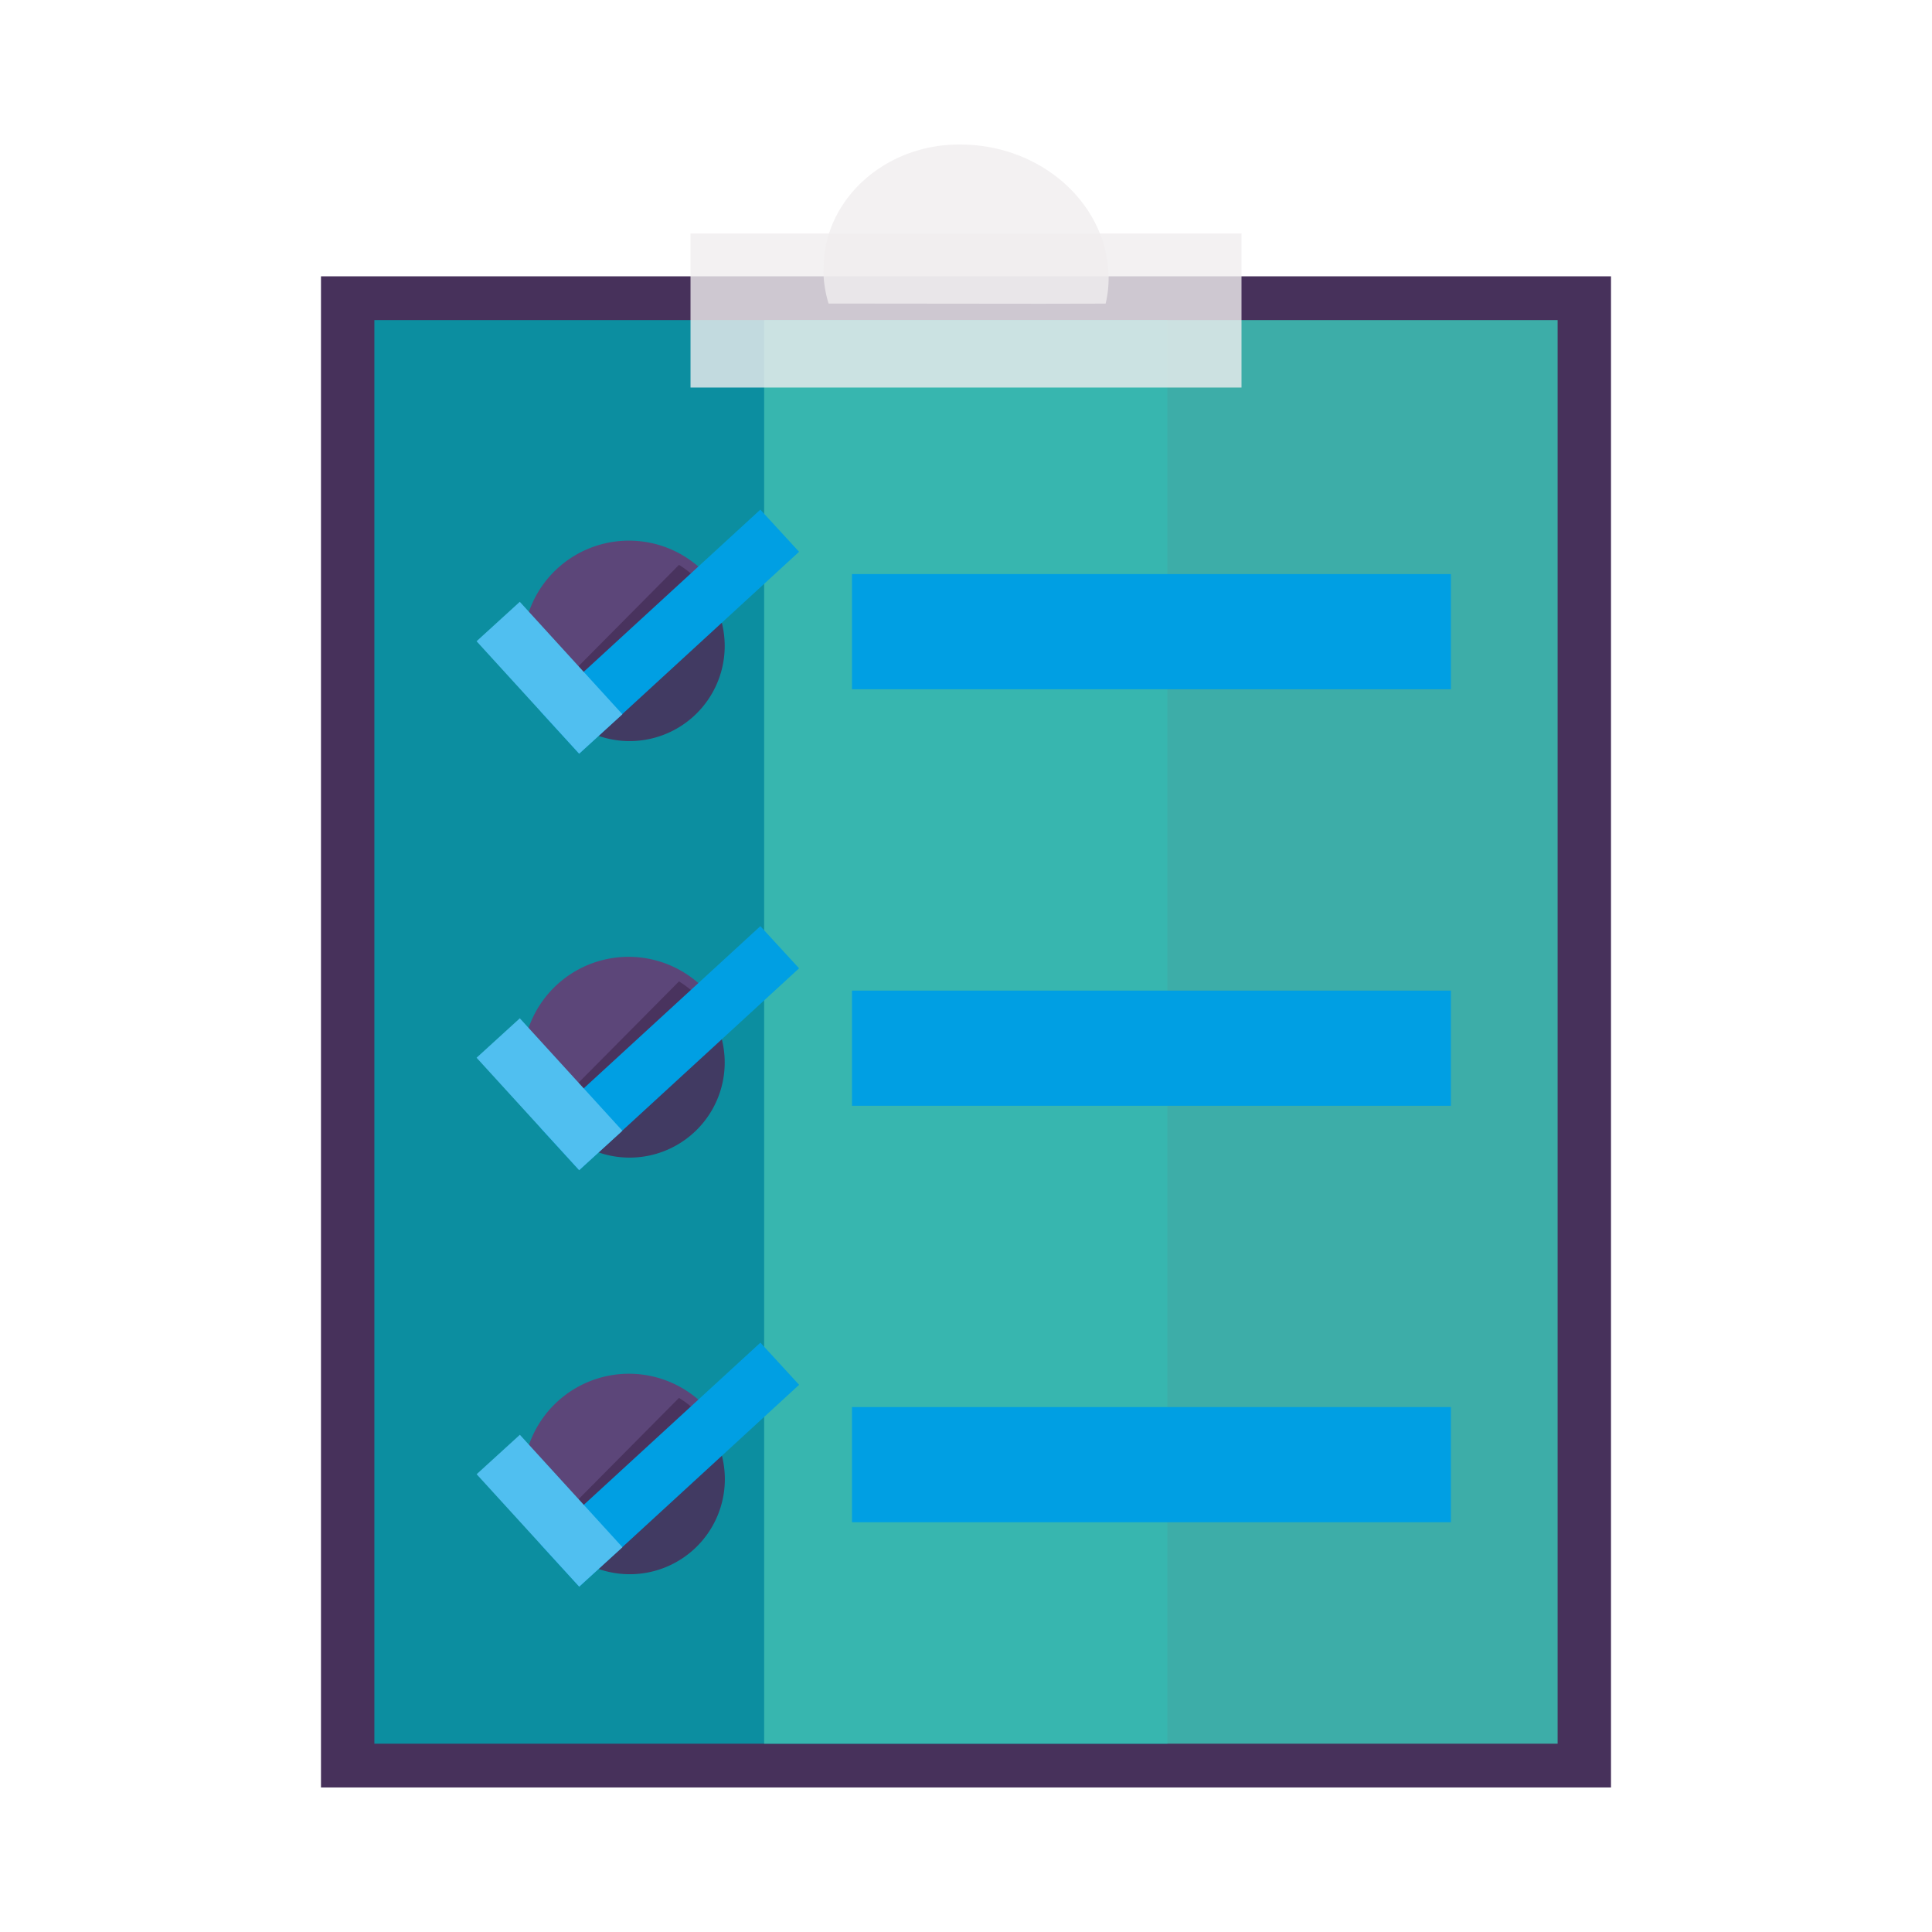
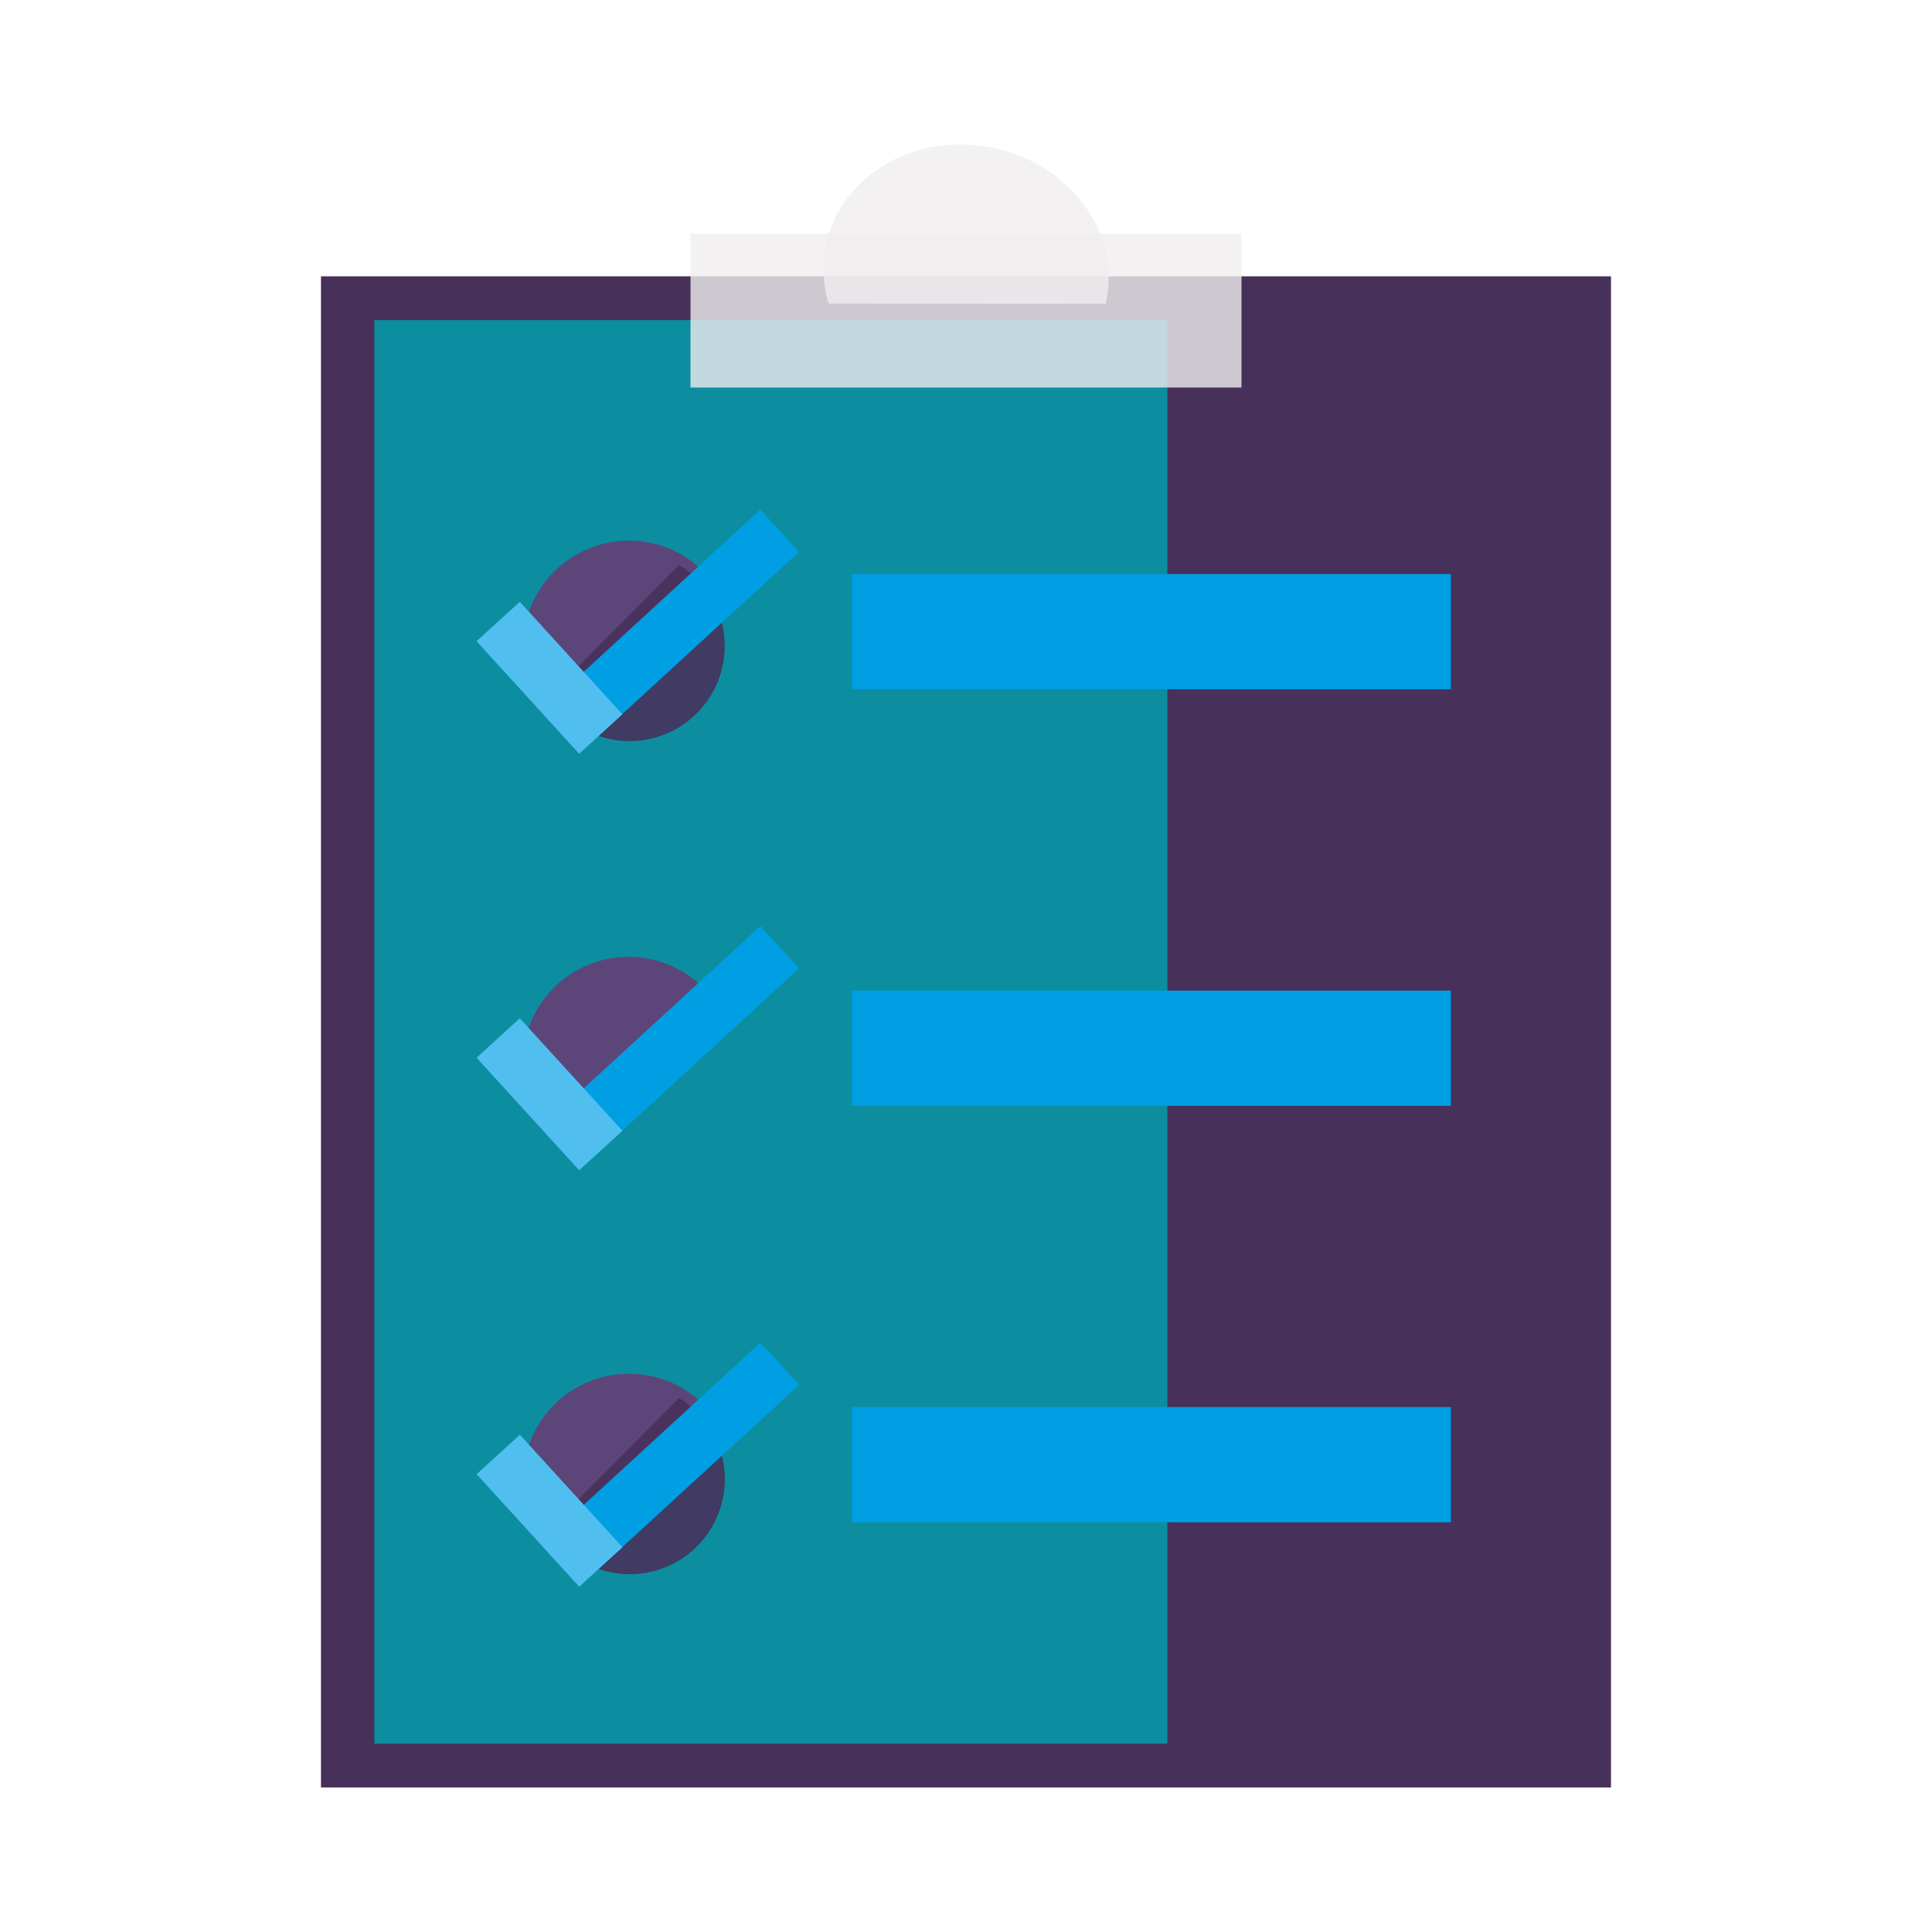
<svg xmlns="http://www.w3.org/2000/svg" id="Layer_2" data-name="Layer 2" viewBox="0 0 1000 1000">
  <defs>
    <style>.cls-1,.cls-6{fill:#47315b;}.cls-2{fill:#0c8ea0;}.cls-3{fill:#3cbbb1;fill-opacity:0.9;}.cls-4{fill:#f0edee;opacity:0.8;}.cls-5{fill:#653e75;}.cls-5,.cls-6{isolation:isolate;opacity:0.9;}.cls-7{fill:#009fe3;}.cls-8{fill:#50bff0;}</style>
  </defs>
  <rect class="cls-1" x="166.14" y="143.02" width="667.71" height="782.17" />
  <rect class="cls-2" x="193.78" y="165.68" width="410.45" height="736.86" />
-   <rect class="cls-3" x="395.52" y="165.68" width="410.7" height="736.86" />
  <rect class="cls-4" x="357.41" y="120.85" width="285.19" height="79.74" />
  <path class="cls-4" d="M573.78,141.45c-1.74-37-35.39-66.39-76.27-66.64-39-.51-70.78,28-71.24,63.35l0,.22c0,1,0,2-.06,2.94a61.2,61.2,0,0,0,2.66,15.79l110.13.11,33.27-.07A57.88,57.88,0,0,0,573.78,141.45Z" />
  <path class="cls-5" d="M363.18,294.81a54.8,54.8,0,0,0-77.4,77.54c.59.59,1.1,1.18,1.69,1.7a54,54,0,0,0,10.47,7.81l56.46-59.11,17-17.84A51.14,51.14,0,0,0,363.18,294.81Z" />
  <path class="cls-6" d="M291.38,369.48a49.23,49.23,0,0,0,70.84-68.33l-1.55-1.55a54.38,54.38,0,0,0-9.21-7.22l-51.75,52.18-15.63,15.78A55.16,55.16,0,0,0,291.38,369.48Z" />
  <rect class="cls-7" x="269.42" y="312.12" width="154.51" height="29.63" transform="translate(-129.81 320.61) rotate(-42.56)" />
  <rect class="cls-8" x="269.26" y="311.41" width="30.29" height="78.8" transform="translate(-162.13 283.29) rotate(-42.37)" />
  <path class="cls-5" d="M363.17,510.4a54.79,54.79,0,0,0-77.39,77.54c.59.59,1.11,1.18,1.7,1.7a53.88,53.88,0,0,0,10.46,7.81l56.46-59.11,17-17.84A51.54,51.54,0,0,0,363.17,510.4Z" />
-   <path class="cls-6" d="M291.38,585.07a49.23,49.23,0,0,0,70.84-68.33l-1.55-1.55a54.06,54.06,0,0,0-9.22-7.22l-51.74,52.18-15.62,15.78A58.61,58.61,0,0,0,291.38,585.07Z" />
  <rect class="cls-7" x="269.43" y="527.71" width="154.5" height="29.63" transform="translate(-275.62 377.41) rotate(-42.56)" />
  <rect class="cls-8" x="269.27" y="526.99" width="30.29" height="78.79" transform="translate(-307.41 339.6) rotate(-42.37)" />
  <path class="cls-5" d="M363.17,726a54.79,54.79,0,0,0-77.38,77.53c.59.59,1.1,1.18,1.69,1.69A51.58,51.58,0,0,0,298,813l56.45-59.11,17-17.84A51.78,51.78,0,0,0,363.17,726Z" />
  <path class="cls-6" d="M291.39,800.63a49.22,49.22,0,0,0,70.83-68.32l-1.55-1.54a55,55,0,0,0-9.21-7.23l-51.74,52.18L284.09,791.5A58.59,58.59,0,0,0,291.39,800.63Z" />
  <rect class="cls-7" x="269.47" y="743.29" width="154.48" height="29.63" transform="translate(-421.42 434.21) rotate(-42.56)" />
  <rect class="cls-8" x="269.29" y="742.56" width="30.29" height="78.78" transform="translate(-452.67 395.92) rotate(-42.37)" />
  <rect class="cls-7" x="440.98" y="297.14" width="310.01" height="59.62" />
  <rect class="cls-7" x="440.98" y="512.73" width="310.01" height="59.62" />
  <rect class="cls-7" x="440.98" y="728.3" width="310.01" height="59.62" />
</svg>